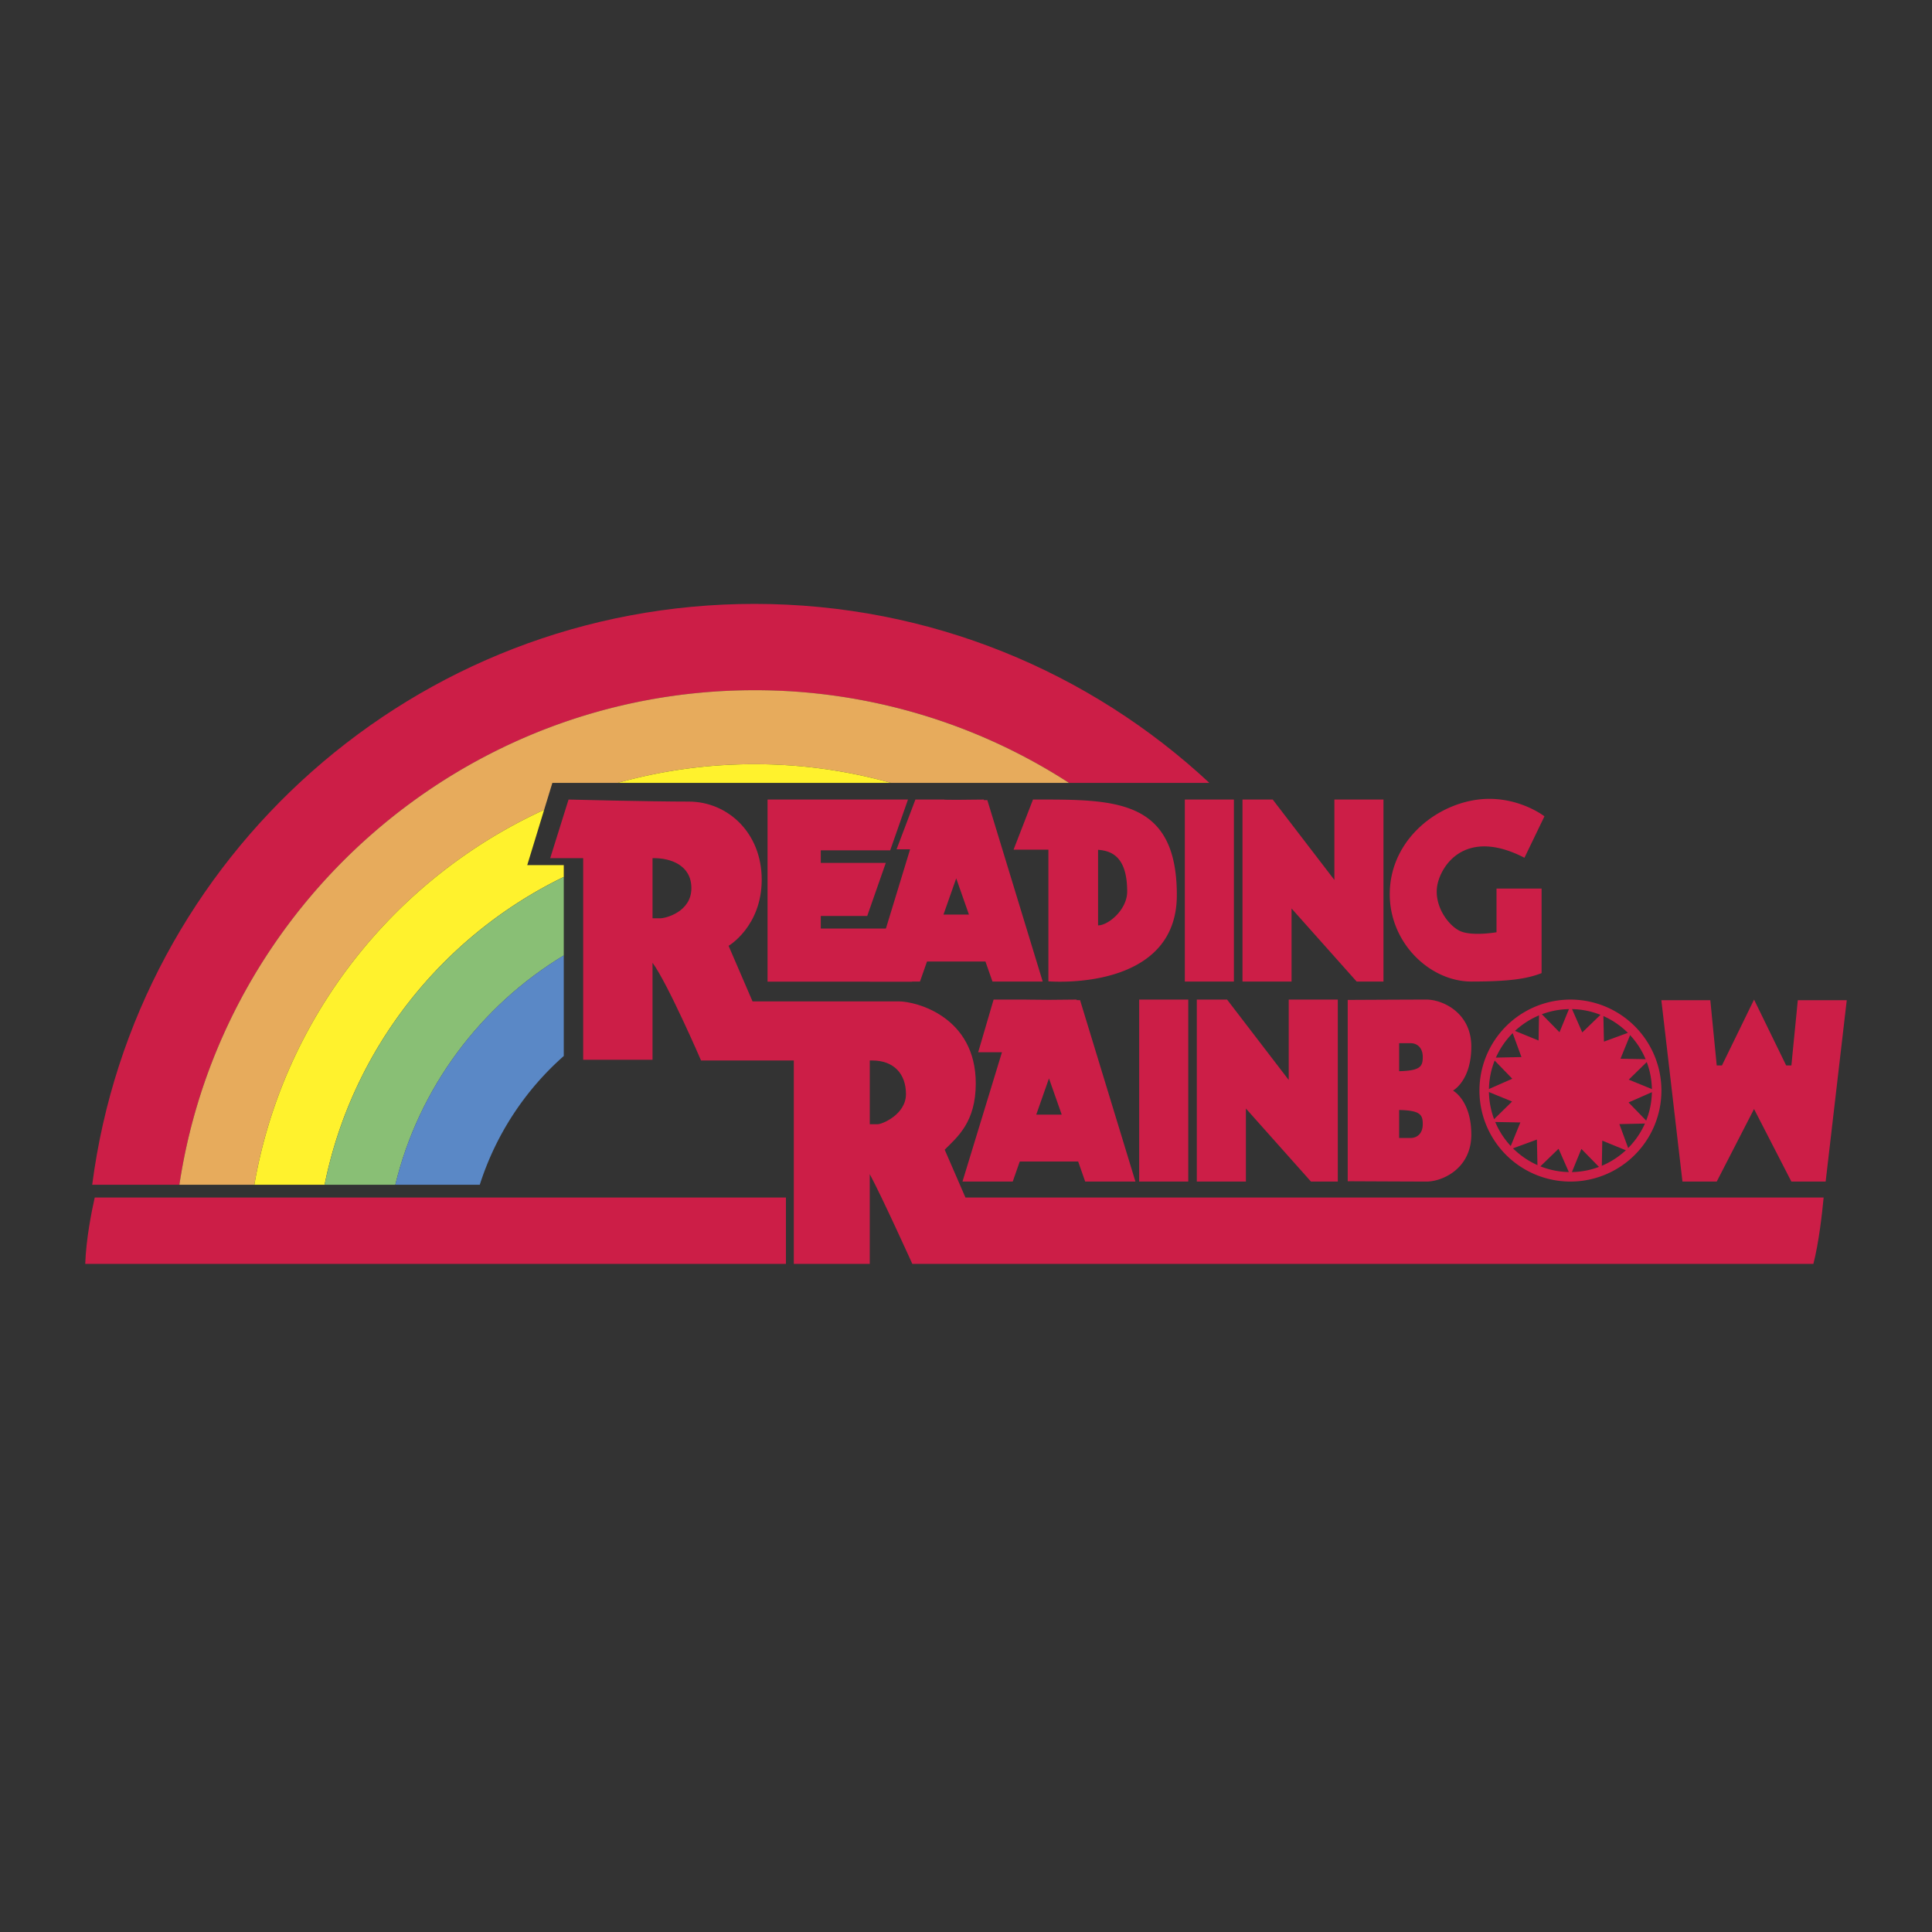
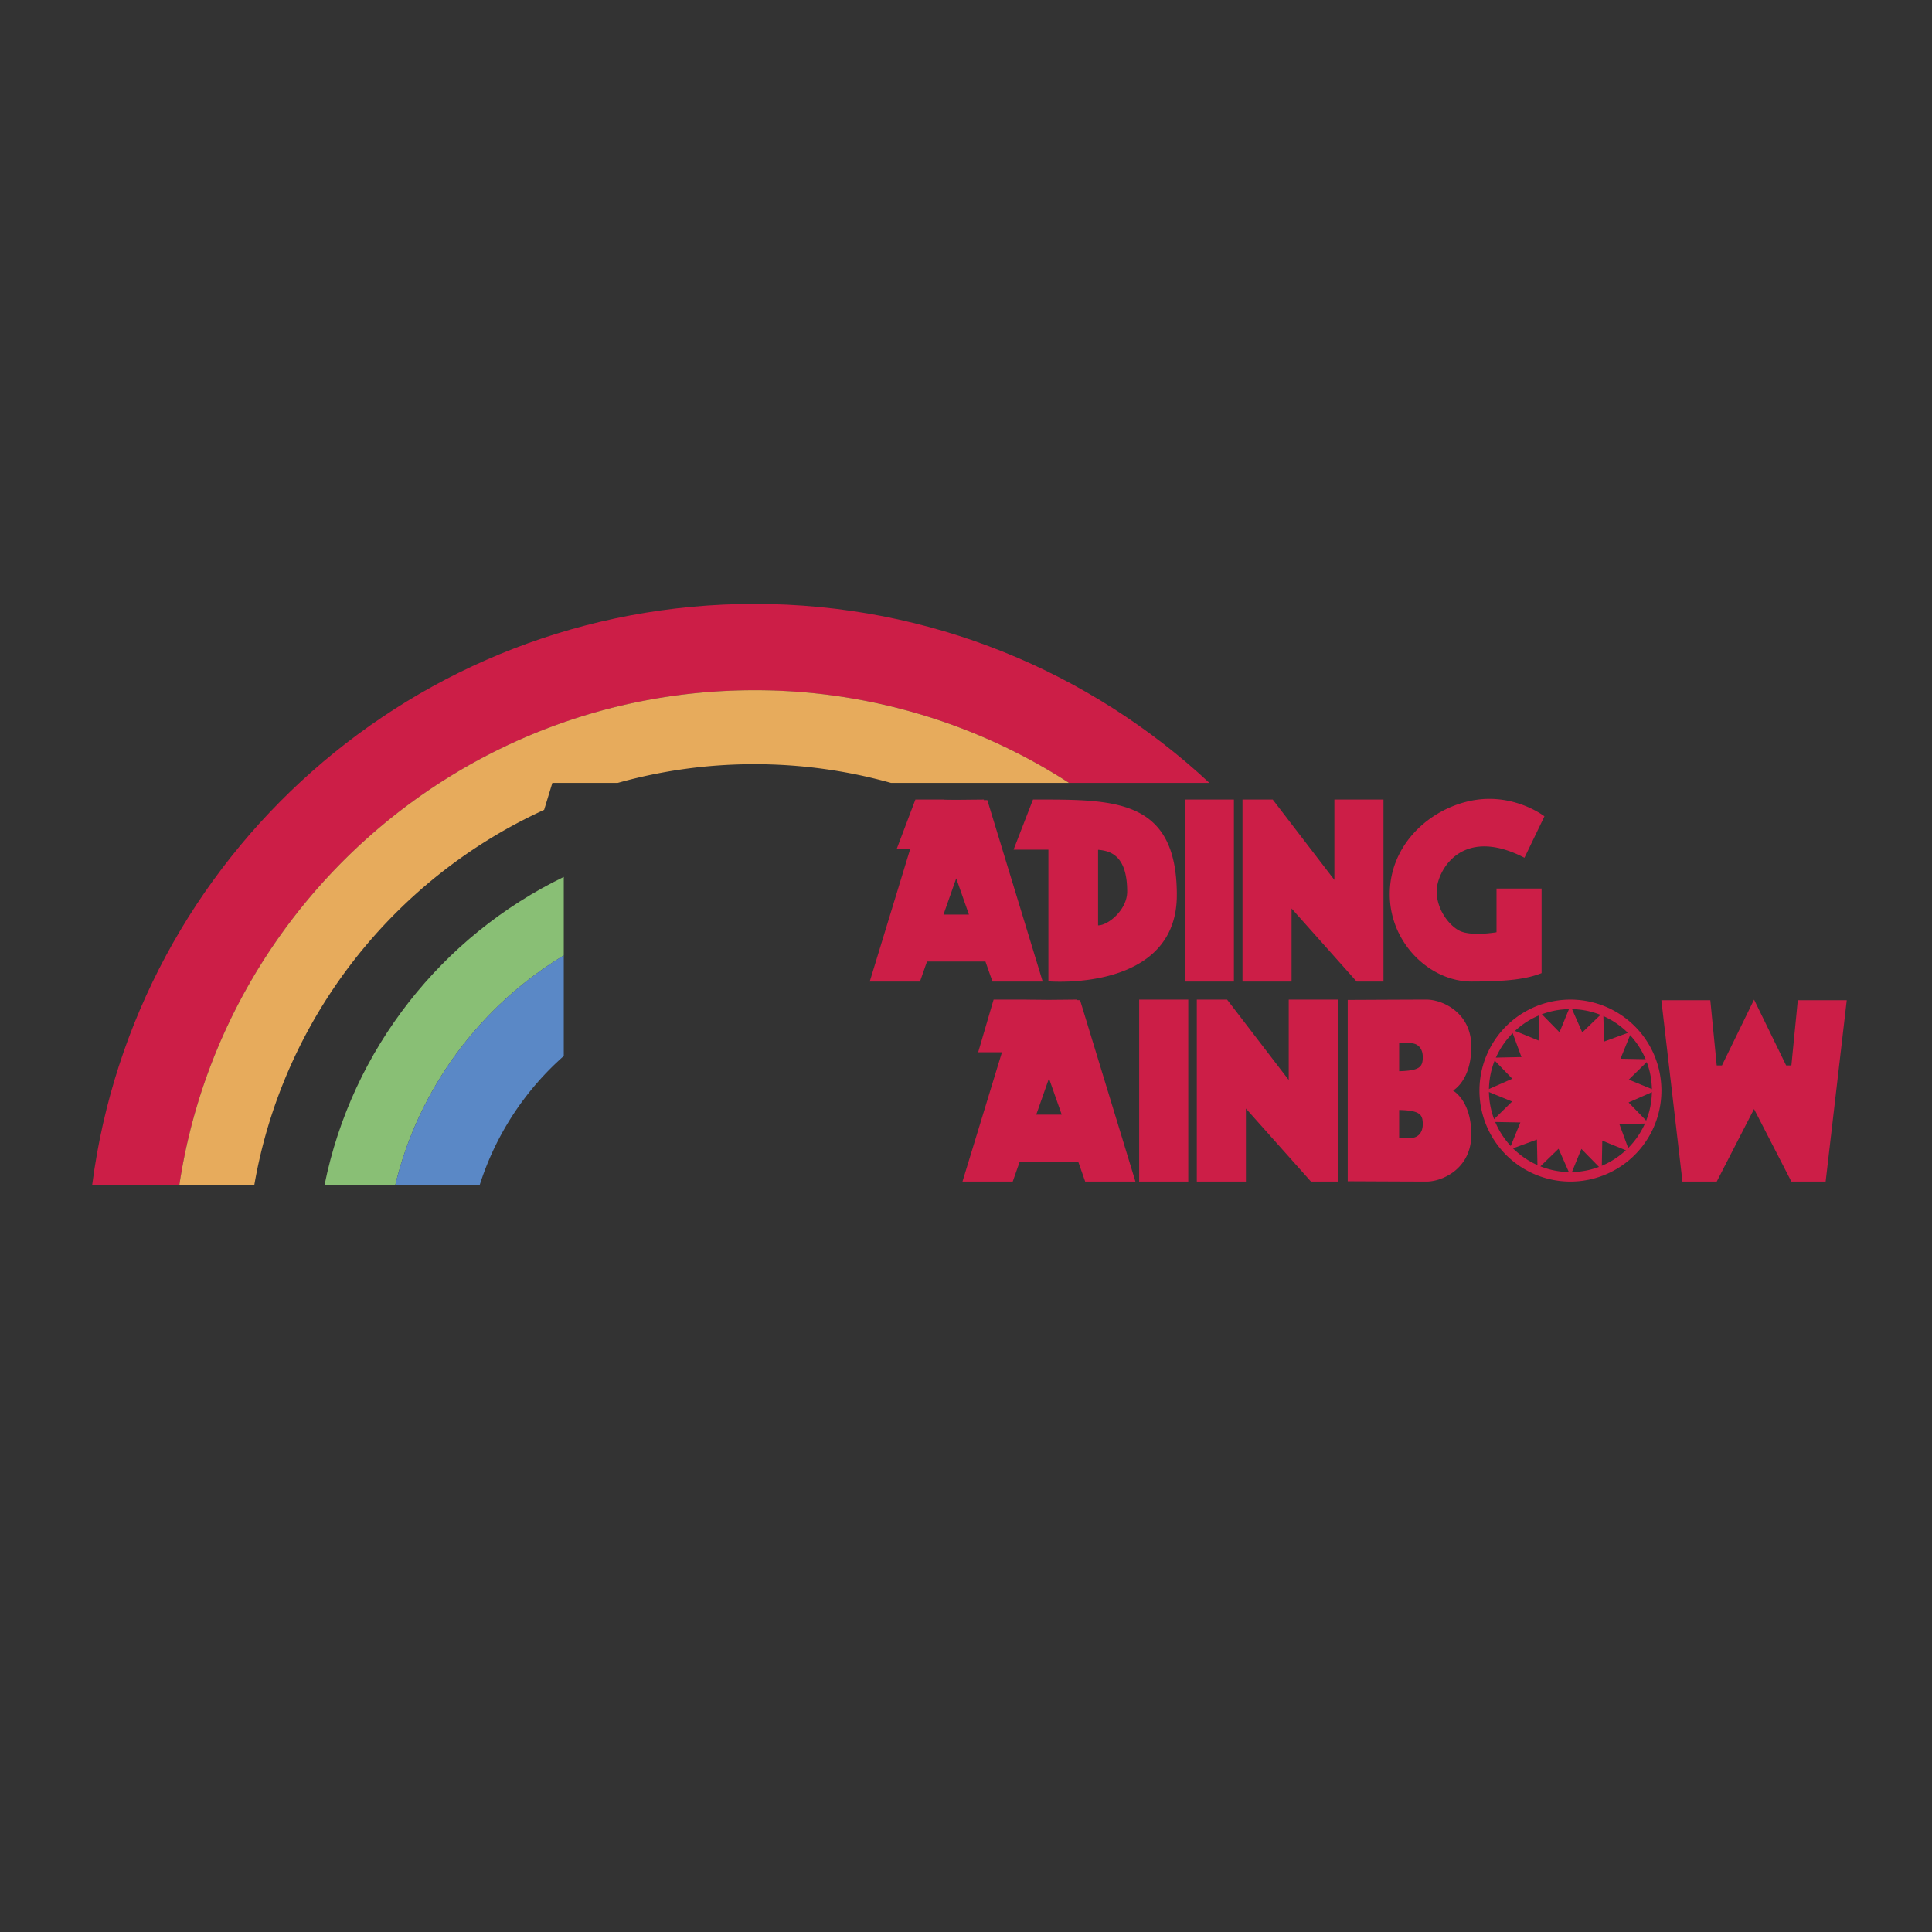
<svg xmlns="http://www.w3.org/2000/svg" width="2500" height="2500" viewBox="0 0 192.756 192.756">
  <rect x="0" y="0" width="192.756" height="192.756" fill="#333333" stroke="none" />
  <g fill-rule="evenodd" clip-rule="evenodd">
    <path fill="#fff" fill-opacity="0" d="M0 0h192.756v192.756H0V0z" />
-     <path d="M8.504 126.097h69.909v-6.621H9.451c-.334 1.484-.863 4.18-.947 6.621z" fill="#cc1e47" />
-     <path d="M96.322 119.476l-2.07-4.771c1.271-1.271 3.101-2.746 3.101-6.61 0-6.661-5.949-8.187-7.678-8.187H75.081l-2.39-5.543s3.305-1.932 3.305-6.61-3.407-7.78-7.271-7.78c-3.865 0-12-.204-12-.204l-1.831 5.848h3.289v20.114h6.919v-9.68c1.529 2.085 4.843 9.753 4.843 9.753h9.254v20.291h7.577v-8.953c1.191 2.198 4.246 8.953 4.246 8.953h89.9c.543-2.103.875-5.053 1.023-6.621H96.322zM65.878 91.618h-.775v-6h.165c1.576 0 3.712.661 3.712 3 0 2.34-2.542 3-3.102 3zm21.713 20.544h-.813v-6.356h.254c2.136 0 3.356 1.322 3.356 3.355 0 2.034-2.39 3.001-2.797 3.001z" fill="#cc1e47" />
-     <path fill="#cc1e47" d="M81.89 92.642v-1.254h4.633l1.853-5.296H81.89v-1.253h6.925l1.774-5.068h-14.01V97.938h14.409v-5.296H81.89z" />
    <path d="M99.018 97.928h5.012l-5.523-18.1-.361-.003.02-.054-2.762.027-1.177-.012.009-.015H91.33l-1.879 4.967H90.8l-4.026 13.19h5.012l.702-1.999h5.829l.701 1.999zm-4.886-6.681l1.27-3.613 1.27 3.613h-2.54zM103.062 79.771l-1.938 4.999h3.475v13.137s12.814 1.104 12.814-8.603c.001-9.708-6.321-9.533-14.351-9.533zm6.493 12.555v-7.54c1.412.101 2.904.75 2.904 4.168 0 1.803-1.881 3.372-2.904 3.372zM123.107 97.928h-4.896V79.771h4.896v18.157zM138.029 79.771h-4.898v8.019l-6.151-8.019h-3.017v18.157h4.896v-7.289l6.493 7.289h2.677V79.771zM152.096 85.579l1.994-4.135s-3.076-2.402-7.289-1.564c-4.215.838-8.145 4.414-8.145 9.331s4.043 8.717 8.145 8.717c4.1 0 5.693-.335 7.004-.839v-8.437h-4.498v4.358s-2.223.391-3.475-.056c-1.254-.447-3.02-2.738-2.336-5.029.684-2.29 3.305-5.084 8.6-2.346zM107.4 99.783l.018-.054-2.762.026-2.223-.021.002-.005h-3.303l-1.539 5.253h2.373l-3.939 12.903h5.013l.701-1.998h5.828l.701 1.998h5.012l-5.523-18.1-.359-.002zm-4.013 11.423l1.27-3.613 1.27 3.613h-2.54zM113.654 117.886h4.899V99.729h-4.899v18.157zM128.576 99.729v8.019l-6.15-8.019h-3.02v18.157h4.899v-7.288l6.492 7.288h2.676V99.729h-4.897zM144.977 108.816v-.016s1.816-.979 1.816-4.384-2.9-4.687-4.461-4.687c-1.471 0-7.213.029-7.871.033v18.091c.658.003 6.4.032 7.871.032 1.561 0 4.461-1.281 4.461-4.687s-1.816-4.382-1.816-4.382zm-5.385-4.737h1.146c.574 0 1.211.371 1.211 1.382 0 .949-.252 1.364-2.357 1.412v-2.794zm1.146 9.458h-1.146v-2.794c2.105.048 2.357.463 2.357 1.411 0 1.012-.637 1.383-1.211 1.383zM179.367 99.793l-.64 6.507h-.52l-3.203-6.568v-.003l-.002.001v-.001.003l-3.203 6.568h-.52l-.64-6.507h-4.885l2.105 18.093h3.42l3.723-7.24 3.725 7.24h3.419l2.106-18.093h-4.885zM156.682 99.729a9.078 9.078 0 1 0 0 18.156 9.078 9.078 0 0 0 0-18.156zm0 17.209c-4.484 0-8.131-3.647-8.131-8.13s3.646-8.13 8.131-8.13c4.482 0 8.129 3.647 8.129 8.13s-3.647 8.13-8.129 8.13z" fill="#cc1e47" />
    <path fill="#cc1e47" d="M165.172 108.808l-2.69 1.182 2.032 2.098-2.948.064 1.014 2.761-2.721-1.109-.054 2.9-2.032-2.076-1.091 2.67-1.184-2.688-2.098 2.031-.064-2.948-2.76 1.014 1.11-2.721-2.901-.053 2.076-2.034-2.67-1.091 2.688-1.183-2.031-2.098 2.947-.064-1.014-2.761 2.721 1.11.055-2.901 2.033 2.076 1.092-2.67 1.181 2.688 2.098-2.03.064 2.947 2.76-1.014-1.109 2.721 2.902.054-2.078 2.033 2.672 1.092zM75.269 68.862c11.559 0 22.336 3.4 31.391 9.249h14.002c-11.898-11.079-27.853-17.86-45.393-17.86-33.858 0-61.816 25.254-66.07 57.953h8.698c4.202-27.891 28.328-49.342 57.372-49.342z" />
    <path d="M54.288 80.799l.821-2.688h6.517a50.485 50.485 0 0 1 13.643-1.868c4.722 0 9.292.653 13.631 1.868h17.76a57.669 57.669 0 0 0-31.391-9.249c-29.044 0-53.17 21.451-57.372 49.342h7.478c2.892-16.67 13.962-30.57 28.913-37.405z" fill="#e7ab5c" />
-     <path d="M88.9 78.111a50.476 50.476 0 0 0-13.631-1.868c-4.725 0-9.301.651-13.643 1.868H88.9zM56.248 87.49v-1.178h-3.645l1.685-5.513c-14.951 6.835-26.021 20.735-28.912 37.405h7.008c2.737-13.545 11.751-24.842 23.864-30.714z" fill="#fff22d" />
    <path d="M75.269 76.243a50.524 50.524 0 0 1 0 0z" fill="#fff22d" />
    <path d="M56.248 95.323V87.49c-12.113 5.873-21.127 17.169-23.864 30.714h7.058c2.342-9.671 8.512-17.862 16.806-22.881z" fill="#89bf75" />
    <path d="M39.441 118.204h8.426a28.832 28.832 0 0 1 8.381-12.847V95.323c-8.294 5.019-14.464 13.21-16.807 22.881z" fill="#5a88c6" />
  </g>
</svg>